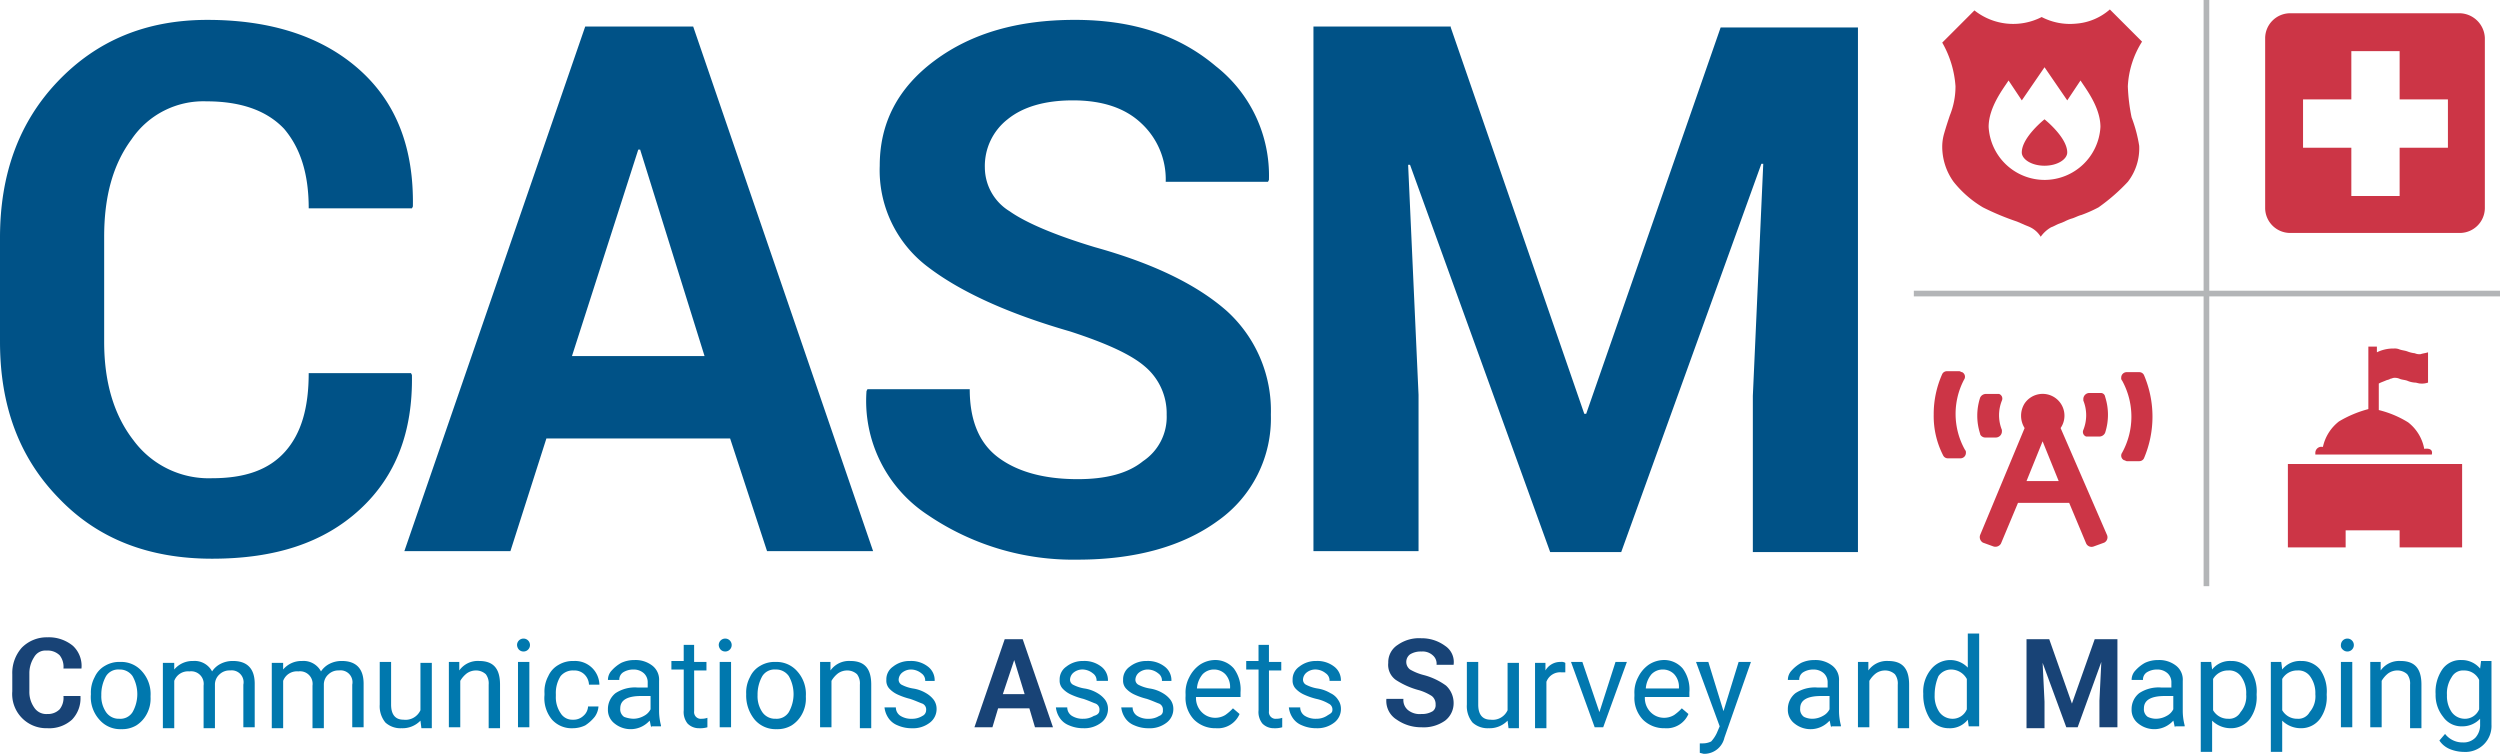
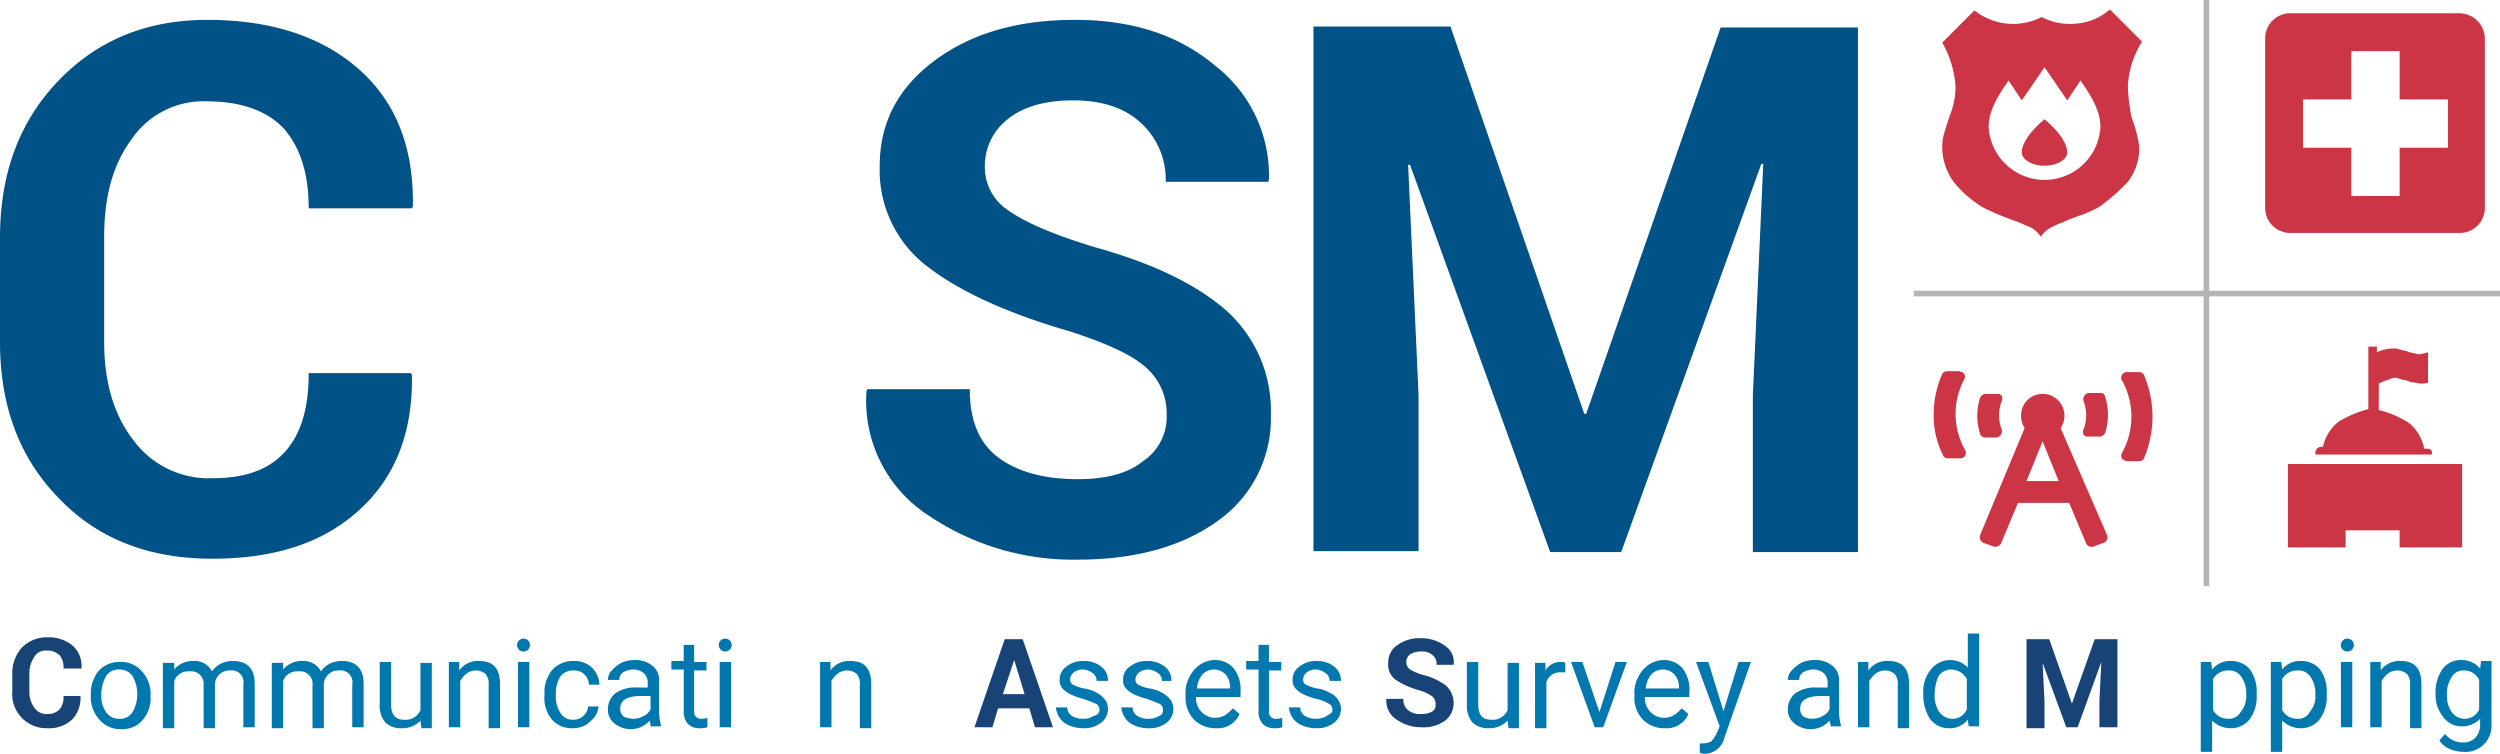
<svg xmlns="http://www.w3.org/2000/svg" width="313.76" height="94.603" viewBox="0 0 313.76 94.603">
  <g id="new-casm-logo" transform="translate(-0.001)">
    <g id="Group_100" data-name="Group 100" transform="translate(0.001 2.496)">
      <path id="Path_148" data-name="Path 148" d="M107.88,153.93l.119.238c.119,7.131-2.02,12.717-6.537,16.876s-10.578,6.18-18.54,6.18-14.381-2.5-19.253-7.606c-4.992-5.11-7.369-11.647-7.369-19.61V136.935c0-7.963,2.377-14.5,7.25-19.61S74.6,109.6,82.328,109.6c8.082,0,14.5,2.139,19.135,6.3s6.774,9.864,6.656,17.114l-.119.238H95.045c0-4.4-1.07-7.606-3.09-9.983-2.139-2.258-5.348-3.447-9.746-3.447a10.892,10.892,0,0,0-9.389,4.754c-2.377,3.209-3.447,7.25-3.447,12.241v13.192c0,4.992,1.188,9.151,3.684,12.36a11.739,11.739,0,0,0,9.864,4.754c4.16,0,7.131-1.07,9.151-3.328s2.971-5.467,2.971-9.864H107.88Z" transform="translate(-56.3 -109.6)" fill="#005287" />
-       <path id="Path_149" data-name="Path 149" d="M139.884,162H116.827l-4.516,14.143H99L121.7,110.3h13.549l22.581,65.842H144.519Zm-19.848-10.34h16.639l-8.082-25.909h-.238Z" transform="translate(-48.252 -109.468)" fill="#005287" />
      <path id="Path_150" data-name="Path 150" d="M185.477,159.16a7.687,7.687,0,0,0-2.734-6.061c-1.783-1.545-4.992-2.971-9.389-4.4-7.844-2.258-13.786-4.992-17.827-8.082a15.184,15.184,0,0,1-6.061-12.717c0-5.348,2.258-9.746,6.893-13.192s10.459-5.11,17.59-5.11c7.25,0,13.073,1.9,17.708,5.824a17.435,17.435,0,0,1,6.656,14.262l-.119.238H185.358a9.59,9.59,0,0,0-3.09-7.369q-3.031-2.852-8.557-2.852c-3.565,0-6.3.832-8.2,2.377a7.436,7.436,0,0,0-2.852,6.061,6.464,6.464,0,0,0,3.09,5.467c2.02,1.426,5.586,2.971,10.7,4.516,7.25,2.02,12.717,4.635,16.52,7.963a16.888,16.888,0,0,1,5.586,13.073,15.713,15.713,0,0,1-6.656,13.311c-4.4,3.209-10.34,4.873-17.59,4.873a32.409,32.409,0,0,1-18.778-5.586,17.106,17.106,0,0,1-7.725-15.569l.119-.238h12.836q0,5.883,3.565,8.557c2.377,1.783,5.7,2.734,9.983,2.734,3.565,0,6.3-.713,8.2-2.258A6.661,6.661,0,0,0,185.477,159.16Z" transform="translate(-39.056 -109.6)" fill="#005287" />
      <path id="Path_151" data-name="Path 151" d="M212.233,110.419l16.758,48.49h.238l16.876-48.49h17.233v65.842H250.146v-19.61l1.307-29.118h-.238l-17.59,48.728h-8.914l-17.59-48.609h-.238l1.307,28.88v19.61H195V110.3h17.233Z" transform="translate(-30.157 -109.468)" fill="#005287" />
    </g>
    <g id="Group_101" data-name="Group 101" transform="translate(1.546 79.985)">
      <path id="Path_152" data-name="Path 152" d="M66.157,182.287h0a3.855,3.855,0,0,1-1.07,2.852,4.246,4.246,0,0,1-3.09,1.07,4.287,4.287,0,0,1-4.4-4.635v-2.139a4.776,4.776,0,0,1,1.188-3.328A4.389,4.389,0,0,1,62,174.8a4.757,4.757,0,0,1,3.209,1.07,3.444,3.444,0,0,1,1.07,2.852H64.018a2.323,2.323,0,0,0-.475-1.664,2.155,2.155,0,0,0-1.664-.594,1.612,1.612,0,0,0-1.545.832,3.683,3.683,0,0,0-.594,2.02v2.258a3.4,3.4,0,0,0,.594,2.02,1.8,1.8,0,0,0,1.664.832,2.053,2.053,0,0,0,1.545-.594,2.324,2.324,0,0,0,.475-1.664h2.139Z" transform="translate(-57.6 -174.8)" fill="#184376" />
    </g>
    <g id="Group_102" data-name="Group 102" transform="translate(11.41 80.104)">
      <path id="Path_153" data-name="Path 153" d="M65.9,181.441a4.07,4.07,0,0,1,.475-2.139,3.072,3.072,0,0,1,1.307-1.426,3.487,3.487,0,0,1,1.9-.475,3.442,3.442,0,0,1,2.734,1.188,4.246,4.246,0,0,1,1.07,3.09v.119a4.07,4.07,0,0,1-.475,2.139,3.778,3.778,0,0,1-1.307,1.426,3.487,3.487,0,0,1-1.9.475,3.442,3.442,0,0,1-2.734-1.188,4.229,4.229,0,0,1-1.07-3.209Zm1.307.119A3.529,3.529,0,0,0,67.8,183.7a1.927,1.927,0,0,0,1.664.832,1.8,1.8,0,0,0,1.664-.832,4.577,4.577,0,0,0,0-4.516,1.927,1.927,0,0,0-1.664-.832,1.8,1.8,0,0,0-1.664.832A4.681,4.681,0,0,0,67.207,181.56Z" transform="translate(-65.9 -174.429)" fill="#0078ae" />
      <path id="Path_154" data-name="Path 154" d="M74.926,177.419v.951A2.992,2.992,0,0,1,77.3,177.3a2.481,2.481,0,0,1,2.377,1.307,2.806,2.806,0,0,1,1.07-.951,3.29,3.29,0,0,1,1.545-.357c1.783,0,2.734.951,2.734,2.852v5.467H83.6v-5.348a1.493,1.493,0,0,0-1.664-1.783,1.787,1.787,0,0,0-1.307.475,1.7,1.7,0,0,0-.594,1.307v5.467H78.611V180.39a1.576,1.576,0,0,0-1.783-1.783,1.833,1.833,0,0,0-1.9,1.188v5.942H73.5v-8.2h1.426Z" transform="translate(-64.468 -174.448)" fill="#0078ae" />
      <path id="Path_155" data-name="Path 155" d="M86.426,177.419v.951A2.992,2.992,0,0,1,88.8,177.3a2.481,2.481,0,0,1,2.377,1.307,2.806,2.806,0,0,1,1.07-.951,3.29,3.29,0,0,1,1.545-.357c1.783,0,2.734.951,2.734,2.852v5.467H95.1v-5.348a1.493,1.493,0,0,0-1.664-1.783,1.787,1.787,0,0,0-1.307.475,1.7,1.7,0,0,0-.594,1.307v5.467H90.111V180.39a1.576,1.576,0,0,0-1.783-1.783,1.833,1.833,0,0,0-1.9,1.188v5.942H85v-8.2h1.426Z" transform="translate(-62.3 -174.448)" fill="#0078ae" />
      <path id="Path_156" data-name="Path 156" d="M101.51,184.769a3.125,3.125,0,0,1-2.377.951,2.8,2.8,0,0,1-2.02-.713,3.217,3.217,0,0,1-.713-2.258V177.4h1.426v5.348c0,1.188.475,1.9,1.545,1.9a2.054,2.054,0,0,0,2.139-1.188v-5.942h1.426v8.2h-1.307Z" transform="translate(-60.151 -174.429)" fill="#0078ae" />
      <path id="Path_157" data-name="Path 157" d="M105.007,177.419v1.07a2.844,2.844,0,0,1,2.5-1.189c1.783,0,2.615.951,2.615,2.971v5.467h-1.426v-5.467a1.912,1.912,0,0,0-.357-1.307,1.816,1.816,0,0,0-1.188-.475,2.008,2.008,0,0,0-1.188.357,3.2,3.2,0,0,0-.832.951v5.824H103.7v-8.2Z" transform="translate(-58.775 -174.448)" fill="#0078ae" />
      <path id="Path_158" data-name="Path 158" d="M110.9,175.732a.812.812,0,1,1,.238.594A.908.908,0,0,1,110.9,175.732Zm1.545,10.34h-1.426v-8.2h1.426Z" transform="translate(-57.418 -174.9)" fill="#0078ae" />
      <path id="Path_159" data-name="Path 159" d="M117.365,184.669a1.787,1.787,0,0,0,1.307-.475,1.65,1.65,0,0,0,.594-1.188h1.307a2.492,2.492,0,0,1-.475,1.307,5.109,5.109,0,0,1-1.188,1.07,3.66,3.66,0,0,1-1.545.357,3.319,3.319,0,0,1-2.615-1.07,4.2,4.2,0,0,1-.951-3.09v-.238a4.07,4.07,0,0,1,.475-2.139,3.024,3.024,0,0,1,1.307-1.426,3.487,3.487,0,0,1,1.9-.475,3.049,3.049,0,0,1,3.209,2.971h-1.307a1.909,1.909,0,0,0-.594-1.307,1.787,1.787,0,0,0-1.307-.475,1.994,1.994,0,0,0-1.664.713,3.937,3.937,0,0,0-.594,2.258v.238a3.529,3.529,0,0,0,.594,2.139A1.705,1.705,0,0,0,117.365,184.669Z" transform="translate(-56.872 -174.448)" fill="#0078ae" />
      <path id="Path_160" data-name="Path 160" d="M125.967,185.638c-.119-.119-.119-.475-.238-.832a3.195,3.195,0,0,1-4.4.357,2.138,2.138,0,0,1-.832-1.783,2.539,2.539,0,0,1,.951-2.02,4.415,4.415,0,0,1,2.734-.713h1.307v-.594a1.526,1.526,0,0,0-.475-1.188,1.9,1.9,0,0,0-1.307-.475,2.4,2.4,0,0,0-1.307.357,1.081,1.081,0,0,0-.475.951H120.5a1.7,1.7,0,0,1,.475-1.188,4.653,4.653,0,0,1,1.188-.951,3.8,3.8,0,0,1,1.664-.357,3.427,3.427,0,0,1,2.258.713,2.216,2.216,0,0,1,.832,1.9v3.8a7.193,7.193,0,0,0,.238,1.783v.119h-1.189Zm-2.258-1.07a2.709,2.709,0,0,0,1.307-.357,1.872,1.872,0,0,0,.832-.832v-1.664H124.66c-1.664,0-2.615.475-2.615,1.545a1.158,1.158,0,0,0,.475,1.07A3.516,3.516,0,0,0,123.709,184.569Z" transform="translate(-55.609 -174.467)" fill="#0078ae" />
      <path id="Path_161" data-name="Path 161" d="M130.052,175.719v2.02H131.6v1.07h-1.545v5.111a.84.84,0,0,0,.951.951,2.091,2.091,0,0,0,.713-.119v1.188a3.291,3.291,0,0,1-1.07.119,1.968,1.968,0,0,1-1.426-.594,2.323,2.323,0,0,1-.475-1.664V178.69H127.2v-1.07h1.545V175.6h1.307Z" transform="translate(-54.346 -174.768)" fill="#0078ae" />
      <path id="Path_162" data-name="Path 162" d="M132.2,175.732a.812.812,0,1,1,.238.594A.908.908,0,0,1,132.2,175.732Zm1.545,10.34h-1.426v-8.2h1.426Z" transform="translate(-53.403 -174.9)" fill="#0078ae" />
-       <path id="Path_163" data-name="Path 163" d="M135.1,181.441a4.07,4.07,0,0,1,.475-2.139,3.072,3.072,0,0,1,1.307-1.426,3.487,3.487,0,0,1,1.9-.475,3.442,3.442,0,0,1,2.734,1.188,4.246,4.246,0,0,1,1.07,3.09v.119a4.07,4.07,0,0,1-.475,2.139,3.778,3.778,0,0,1-1.307,1.426,3.487,3.487,0,0,1-1.9.475,3.442,3.442,0,0,1-2.734-1.188,4.757,4.757,0,0,1-1.07-3.209Zm1.426.119a3.529,3.529,0,0,0,.594,2.139,1.927,1.927,0,0,0,1.664.832,1.8,1.8,0,0,0,1.664-.832,4.577,4.577,0,0,0,0-4.516,1.927,1.927,0,0,0-1.664-.832,1.8,1.8,0,0,0-1.664.832A4.681,4.681,0,0,0,136.526,181.56Z" transform="translate(-52.857 -174.429)" fill="#0078ae" />
      <path id="Path_164" data-name="Path 164" d="M144.207,177.419v1.07a2.844,2.844,0,0,1,2.5-1.189c1.783,0,2.615.951,2.615,2.971v5.467h-1.426v-5.467a1.912,1.912,0,0,0-.357-1.307,1.816,1.816,0,0,0-1.188-.475,2.008,2.008,0,0,0-1.188.357,3.2,3.2,0,0,0-.832.951v5.824H142.9v-8.2Z" transform="translate(-51.387 -174.448)" fill="#0078ae" />
-       <path id="Path_165" data-name="Path 165" d="M154.929,183.48a.8.8,0,0,0-.475-.832c-.357-.119-.832-.357-1.545-.594a8.523,8.523,0,0,1-1.664-.594,3.281,3.281,0,0,1-.951-.713,1.453,1.453,0,0,1-.357-1.07,1.927,1.927,0,0,1,.832-1.664,3.318,3.318,0,0,1,2.139-.713,3.427,3.427,0,0,1,2.258.713A2.138,2.138,0,0,1,156,179.8h-1.188a1.081,1.081,0,0,0-.475-.951,2.112,2.112,0,0,0-1.188-.475,1.774,1.774,0,0,0-1.188.357,1.2,1.2,0,0,0-.475.832.719.719,0,0,0,.357.713,4.788,4.788,0,0,0,1.426.475,4.462,4.462,0,0,1,1.664.594,3.2,3.2,0,0,1,.951.832,1.917,1.917,0,0,1,.357,1.07,2.138,2.138,0,0,1-.832,1.783,3.427,3.427,0,0,1-2.258.713,4.342,4.342,0,0,1-1.783-.357,2.483,2.483,0,0,1-1.188-.951,2.924,2.924,0,0,1-.475-1.307h1.426a1.248,1.248,0,0,0,.594,1.07,2.535,2.535,0,0,0,1.426.357,2.4,2.4,0,0,0,1.307-.357A.8.8,0,0,0,154.929,183.48Z" transform="translate(-50.105 -174.448)" fill="#0078ae" />
    </g>
    <g id="Group_103" data-name="Group 103" transform="translate(122.296 80.223)">
      <path id="Path_166" data-name="Path 166" d="M166.093,183.676h-3.922l-.713,2.377H159.2L163,175h2.258l3.8,11.053h-2.258Zm-3.328-1.783H165.5l-1.307-4.279h0Z" transform="translate(-159.2 -175)" fill="#184376" />
    </g>
    <g id="Group_104" data-name="Group 104" transform="translate(132.517 80.936)">
      <path id="Path_167" data-name="Path 167" d="M173.267,183.48a.8.8,0,0,0-.475-.832c-.357-.119-.832-.357-1.545-.594a8.523,8.523,0,0,1-1.664-.594,3.281,3.281,0,0,1-.951-.713,1.453,1.453,0,0,1-.357-1.07,1.927,1.927,0,0,1,.832-1.664,3.318,3.318,0,0,1,2.139-.713,3.427,3.427,0,0,1,2.258.713,2.138,2.138,0,0,1,.832,1.783H172.91a1.081,1.081,0,0,0-.475-.951,2.112,2.112,0,0,0-1.188-.475,1.774,1.774,0,0,0-1.188.357,1.2,1.2,0,0,0-.475.832.719.719,0,0,0,.357.713,4.788,4.788,0,0,0,1.426.475,4.462,4.462,0,0,1,1.664.594,3.2,3.2,0,0,1,.951.832,1.917,1.917,0,0,1,.357,1.07,2.138,2.138,0,0,1-.832,1.783,3.427,3.427,0,0,1-2.258.713,4.342,4.342,0,0,1-1.783-.357,2.483,2.483,0,0,1-1.188-.951,2.924,2.924,0,0,1-.475-1.307h1.426a1.248,1.248,0,0,0,.594,1.07,2.534,2.534,0,0,0,1.426.357,2.4,2.4,0,0,0,1.307-.357Q173.267,184.015,173.267,183.48Z" transform="translate(-167.8 -175.28)" fill="#0278af" />
      <path id="Path_168" data-name="Path 168" d="M179.929,183.48a.8.8,0,0,0-.475-.832c-.357-.119-.832-.357-1.545-.594a8.523,8.523,0,0,1-1.664-.594,3.281,3.281,0,0,1-.951-.713,1.453,1.453,0,0,1-.357-1.07,1.927,1.927,0,0,1,.832-1.664,3.318,3.318,0,0,1,2.139-.713,3.427,3.427,0,0,1,2.258.713A2.138,2.138,0,0,1,181,179.8h-1.188a1.081,1.081,0,0,0-.475-.951,2.112,2.112,0,0,0-1.188-.475,1.774,1.774,0,0,0-1.188.357,1.2,1.2,0,0,0-.475.832.719.719,0,0,0,.357.713,4.788,4.788,0,0,0,1.426.475,4.462,4.462,0,0,1,1.664.594,3.2,3.2,0,0,1,.951.832,1.917,1.917,0,0,1,.357,1.07,2.138,2.138,0,0,1-.832,1.783,3.427,3.427,0,0,1-2.258.713,4.342,4.342,0,0,1-1.783-.357,2.483,2.483,0,0,1-1.188-.951,2.924,2.924,0,0,1-.475-1.307h1.426a1.248,1.248,0,0,0,.594,1.07,2.535,2.535,0,0,0,1.426.357,2.4,2.4,0,0,0,1.307-.357A.652.652,0,0,0,179.929,183.48Z" transform="translate(-166.499 -175.28)" fill="#0278af" />
      <path id="Path_169" data-name="Path 169" d="M185.3,185.757a3.765,3.765,0,0,1-2.734-1.07,3.955,3.955,0,0,1-1.07-2.971v-.238a4.07,4.07,0,0,1,.475-2.139,4.138,4.138,0,0,1,1.307-1.545,3.537,3.537,0,0,1,1.783-.594,3.07,3.07,0,0,1,2.5,1.07,4.429,4.429,0,0,1,.832,2.971v.594h-5.586a2.509,2.509,0,0,0,.713,1.9,2.346,2.346,0,0,0,1.664.713,2.4,2.4,0,0,0,1.307-.357,5.952,5.952,0,0,0,.951-.832l.832.713A2.968,2.968,0,0,1,185.3,185.757Zm-.238-7.369a1.968,1.968,0,0,0-1.426.594,3.112,3.112,0,0,0-.713,1.783h4.16v-.119a2.351,2.351,0,0,0-.594-1.664A1.968,1.968,0,0,0,185.065,178.389Z" transform="translate(-165.218 -175.298)" fill="#0278af" />
      <path id="Path_170" data-name="Path 170" d="M190.752,175.719v2.02H192.3v1.07h-1.545v5.111a.84.84,0,0,0,.951.951,2.091,2.091,0,0,0,.713-.119v1.188a3.291,3.291,0,0,1-1.07.119,1.968,1.968,0,0,1-1.426-.594,2.323,2.323,0,0,1-.475-1.664V178.69H187.9v-1.07h1.545V175.6h1.307Z" transform="translate(-164.011 -175.6)" fill="#0278af" />
      <path id="Path_171" data-name="Path 171" d="M197.867,183.48a.8.8,0,0,0-.475-.832,5.17,5.17,0,0,0-1.545-.594,8.523,8.523,0,0,1-1.664-.594,3.281,3.281,0,0,1-.951-.713,1.453,1.453,0,0,1-.357-1.07,1.927,1.927,0,0,1,.832-1.664,3.318,3.318,0,0,1,2.139-.713,3.427,3.427,0,0,1,2.258.713,2.138,2.138,0,0,1,.832,1.783H197.51a1.081,1.081,0,0,0-.475-.951,2.112,2.112,0,0,0-1.188-.475,1.774,1.774,0,0,0-1.188.357,1.2,1.2,0,0,0-.475.832.719.719,0,0,0,.357.713,4.788,4.788,0,0,0,1.426.475,4.462,4.462,0,0,1,1.664.594,2.2,2.2,0,0,1,.951.832,1.917,1.917,0,0,1,.357,1.07,2.138,2.138,0,0,1-.832,1.783,3.427,3.427,0,0,1-2.258.713,4.342,4.342,0,0,1-1.783-.357,2.483,2.483,0,0,1-1.188-.951,2.924,2.924,0,0,1-.475-1.307h1.426a1.248,1.248,0,0,0,.594,1.07,2.534,2.534,0,0,0,1.426.357,2.4,2.4,0,0,0,1.307-.357C197.511,183.956,197.867,183.837,197.867,183.48Z" transform="translate(-163.163 -175.28)" fill="#0278af" />
    </g>
    <g id="Group_105" data-name="Group 105" transform="translate(173.995 80.104)">
      <path id="Path_172" data-name="Path 172" d="M208.88,183.219a1.29,1.29,0,0,0-.475-1.07,6.358,6.358,0,0,0-1.545-.713,10.025,10.025,0,0,1-2.971-1.307,2.317,2.317,0,0,1-.951-2.139,2.574,2.574,0,0,1,1.188-2.258,4.64,4.64,0,0,1,2.971-.832,4.928,4.928,0,0,1,2.971.951,2.424,2.424,0,0,1,1.07,2.377H209a1.378,1.378,0,0,0-.475-1.188,1.894,1.894,0,0,0-1.426-.475,2.534,2.534,0,0,0-1.426.357,1.188,1.188,0,0,0,0,1.9,6.788,6.788,0,0,0,1.783.713,8.365,8.365,0,0,1,2.734,1.307,2.976,2.976,0,0,1,.951,2.139,2.76,2.76,0,0,1-1.07,2.258,4.64,4.64,0,0,1-2.971.832,5.3,5.3,0,0,1-3.09-.951,2.76,2.76,0,0,1-1.307-2.615h2.139a1.621,1.621,0,0,0,.594,1.426,2.324,2.324,0,0,0,1.664.475,2.535,2.535,0,0,0,1.426-.357A.925.925,0,0,0,208.88,183.219Z" transform="translate(-202.7 -174.9)" fill="#184376" />
    </g>
    <g id="Group_106" data-name="Group 106" transform="translate(184.097 79.51)">
      <path id="Path_173" data-name="Path 173" d="M216.311,184.769a3.125,3.125,0,0,1-2.377.951,2.8,2.8,0,0,1-2.02-.713,3.217,3.217,0,0,1-.713-2.258V177.4h1.426v5.348c0,1.188.475,1.9,1.545,1.9a2.054,2.054,0,0,0,2.139-1.188v-5.942h1.426v8.2h-1.307Z" transform="translate(-211.2 -173.835)" fill="#0278af" />
      <path id="Path_174" data-name="Path 174" d="M222.441,178.707h-.713a1.833,1.833,0,0,0-1.9,1.188v5.824H218.4v-8.2h1.307v.951a2.141,2.141,0,0,1,1.9-1.07.891.891,0,0,1,.594.119v1.188Z" transform="translate(-209.843 -173.835)" fill="#0278af" />
      <path id="Path_175" data-name="Path 175" d="M225.765,183.7l2.02-6.3h1.426l-2.971,8.2h-1.07l-2.971-8.2h1.426Z" transform="translate(-209.127 -173.835)" fill="#0278af" />
      <path id="Path_176" data-name="Path 176" d="M232.7,185.757a3.765,3.765,0,0,1-2.734-1.07,3.955,3.955,0,0,1-1.07-2.971v-.238a4.07,4.07,0,0,1,.475-2.139,4.138,4.138,0,0,1,1.307-1.545,3.537,3.537,0,0,1,1.783-.594,3.07,3.07,0,0,1,2.5,1.07,4.429,4.429,0,0,1,.832,2.971v.594h-5.586a2.509,2.509,0,0,0,.713,1.9,2.346,2.346,0,0,0,1.664.713,2.4,2.4,0,0,0,1.307-.357,5.952,5.952,0,0,0,.951-.832l.832.713A2.968,2.968,0,0,1,232.7,185.757Zm-.238-7.369a1.968,1.968,0,0,0-1.426.594,3.112,3.112,0,0,0-.713,1.783h4.16v-.119a2.351,2.351,0,0,0-.594-1.664A1.968,1.968,0,0,0,232.465,178.389Z" transform="translate(-207.864 -173.872)" fill="#0278af" />
      <path id="Path_177" data-name="Path 177" d="M238.847,183.58l1.9-6.18h1.545l-3.328,9.508a2.591,2.591,0,0,1-2.377,2.02h-.238l-.475-.119v-1.188h.357a2.373,2.373,0,0,0,1.07-.238,4.148,4.148,0,0,0,.713-1.07l.357-.832L235.4,177.4h1.545Z" transform="translate(-206.639 -173.835)" fill="#0278af" />
      <path id="Path_178" data-name="Path 178" d="M250.567,185.638c-.119-.119-.119-.475-.238-.832a3.195,3.195,0,0,1-4.4.357,2.138,2.138,0,0,1-.832-1.783,2.539,2.539,0,0,1,.951-2.02,4.415,4.415,0,0,1,2.734-.713h1.307v-.594a1.526,1.526,0,0,0-.475-1.188,1.9,1.9,0,0,0-1.307-.475,2.4,2.4,0,0,0-1.307.357,1.081,1.081,0,0,0-.475.951H245.1a1.7,1.7,0,0,1,.475-1.188,4.652,4.652,0,0,1,1.188-.951,3.8,3.8,0,0,1,1.664-.357,3.427,3.427,0,0,1,2.258.713,2.216,2.216,0,0,1,.832,1.9v3.8a7.194,7.194,0,0,0,.238,1.783v.119h-1.188Zm-2.377-1.07a2.709,2.709,0,0,0,1.307-.357,1.872,1.872,0,0,0,.832-.832v-1.664h-1.07c-1.664,0-2.615.475-2.615,1.545a1.159,1.159,0,0,0,.475,1.07A2.373,2.373,0,0,0,248.19,184.569Z" transform="translate(-204.81 -173.872)" fill="#0278af" />
      <path id="Path_179" data-name="Path 179" d="M253.807,177.419v1.07a2.844,2.844,0,0,1,2.5-1.189c1.783,0,2.615.951,2.615,2.971v5.467h-1.426v-5.467a1.912,1.912,0,0,0-.357-1.307,1.816,1.816,0,0,0-1.189-.475,2.008,2.008,0,0,0-1.188.357,3.2,3.2,0,0,0-.832.951v5.824H252.5v-8.2Z" transform="translate(-203.416 -173.853)" fill="#0278af" />
      <path id="Path_180" data-name="Path 180" d="M259.4,182.006a4.383,4.383,0,0,1,.951-3.09,3.1,3.1,0,0,1,2.377-1.188,3.043,3.043,0,0,1,2.258.951V174.4h1.426v11.647H265.1l-.119-.832a2.834,2.834,0,0,1-2.377,1.07,2.923,2.923,0,0,1-2.377-1.188,5.62,5.62,0,0,1-.832-3.09Zm1.426.119a3.529,3.529,0,0,0,.594,2.139,2.032,2.032,0,0,0,1.545.832,1.93,1.93,0,0,0,1.9-1.188v-3.8a2.259,2.259,0,0,0-1.9-1.188,1.927,1.927,0,0,0-1.664.832A5.965,5.965,0,0,0,260.826,182.125Z" transform="translate(-202.115 -174.4)" fill="#0278af" />
    </g>
    <g id="Group_107" data-name="Group 107" transform="translate(254.337 80.223)">
      <path id="Path_181" data-name="Path 181" d="M273.152,175,276,183.082h0L278.857,175h2.852v11.053h-2.258v-3.328l.238-4.873h0l-2.971,8.2h-1.426l-2.971-8.082h0l.238,4.873v3.328H270.3V175Z" transform="translate(-270.3 -175)" fill="#184376" />
    </g>
    <g id="Group_108" data-name="Group 108" transform="translate(267.529 80.104)">
-       <path id="Path_182" data-name="Path 182" d="M286.867,185.638c-.119-.119-.119-.475-.238-.832a3.195,3.195,0,0,1-4.4.357,2.138,2.138,0,0,1-.832-1.783,2.539,2.539,0,0,1,.951-2.02,4.415,4.415,0,0,1,2.734-.713h1.307v-.594a1.526,1.526,0,0,0-.475-1.188,1.9,1.9,0,0,0-1.307-.475,2.4,2.4,0,0,0-1.307.357,1.081,1.081,0,0,0-.475.951H281.4a1.7,1.7,0,0,1,.475-1.188,4.652,4.652,0,0,1,1.188-.951,3.8,3.8,0,0,1,1.664-.357,3.427,3.427,0,0,1,2.258.713,2.216,2.216,0,0,1,.832,1.9v3.8a7.194,7.194,0,0,0,.238,1.783v.119h-1.188Zm-2.377-1.07a2.709,2.709,0,0,0,1.307-.357,1.872,1.872,0,0,0,.832-.832v-1.664h-1.07c-1.664,0-2.615.475-2.615,1.545a1.159,1.159,0,0,0,.475,1.07A2.373,2.373,0,0,0,284.49,184.569Z" transform="translate(-281.4 -174.467)" fill="#0278af" />
      <path id="Path_183" data-name="Path 183" d="M295.712,181.579a4.64,4.64,0,0,1-.832,2.971,2.925,2.925,0,0,1-2.377,1.188,3.318,3.318,0,0,1-2.377-.951v3.922H288.7V177.419h1.307l.119.951a2.834,2.834,0,0,1,2.377-1.07,2.992,2.992,0,0,1,2.377,1.07,4.781,4.781,0,0,1,.832,3.09Zm-1.307-.119a3.529,3.529,0,0,0-.594-2.139,1.8,1.8,0,0,0-1.664-.832,2.142,2.142,0,0,0-1.9,1.07v3.922a2.142,2.142,0,0,0,1.9,1.07,1.612,1.612,0,0,0,1.545-.832A3.026,3.026,0,0,0,294.4,181.46Z" transform="translate(-280.024 -174.448)" fill="#0278af" />
      <path id="Path_184" data-name="Path 184" d="M303.112,181.579a4.64,4.64,0,0,1-.832,2.971,2.925,2.925,0,0,1-2.377,1.188,3.318,3.318,0,0,1-2.377-.951v3.922H296.1V177.419h1.307l.119.951a2.834,2.834,0,0,1,2.377-1.07,2.992,2.992,0,0,1,2.377,1.07,4.781,4.781,0,0,1,.832,3.09Zm-1.426-.119a3.529,3.529,0,0,0-.594-2.139,1.8,1.8,0,0,0-1.664-.832,2.142,2.142,0,0,0-1.9,1.07v3.922a2.142,2.142,0,0,0,1.9,1.07,1.612,1.612,0,0,0,1.545-.832A3.026,3.026,0,0,0,301.686,181.46Z" transform="translate(-278.629 -174.448)" fill="#0278af" />
      <path id="Path_185" data-name="Path 185" d="M303.5,175.732a.812.812,0,1,1,.238.594A.654.654,0,0,1,303.5,175.732Zm1.426,10.34H303.5v-8.2h1.426Z" transform="translate(-277.234 -174.9)" fill="#0278af" />
      <path id="Path_186" data-name="Path 186" d="M307.907,177.419v1.07a2.844,2.844,0,0,1,2.5-1.189c1.783,0,2.615.951,2.615,2.971v5.467h-1.426v-5.467a1.912,1.912,0,0,0-.357-1.307,1.816,1.816,0,0,0-1.189-.475,2.008,2.008,0,0,0-1.188.357,3.2,3.2,0,0,0-.832.951v5.824H306.6v-8.2Z" transform="translate(-276.65 -174.448)" fill="#0278af" />
      <path id="Path_187" data-name="Path 187" d="M313.5,181.479a5,5,0,0,1,.832-3.09,2.774,2.774,0,0,1,2.377-1.188,2.992,2.992,0,0,1,2.377,1.07l.119-.951h1.307v7.963a3.265,3.265,0,0,1-3.447,3.447,4.769,4.769,0,0,1-1.783-.357,2.906,2.906,0,0,1-1.307-1.07l.713-.832a2.76,2.76,0,0,0,2.258,1.07,2.053,2.053,0,0,0,1.545-.594,2.351,2.351,0,0,0,.594-1.664v-.713a3.043,3.043,0,0,1-2.258.951,2.774,2.774,0,0,1-2.377-1.188A4.337,4.337,0,0,1,313.5,181.479Zm1.426.119a3.529,3.529,0,0,0,.594,2.139,2.032,2.032,0,0,0,1.545.832,1.93,1.93,0,0,0,1.9-1.188V179.7a2.038,2.038,0,0,0-1.9-1.188,1.612,1.612,0,0,0-1.545.832A3.673,3.673,0,0,0,314.926,181.6Z" transform="translate(-275.35 -174.467)" fill="#0278af" />
    </g>
    <g id="Group_96-2_2_" transform="translate(240.194)">
      <g id="Icon_map-fire-station_3_" transform="translate(3.565 1.188)">
        <path id="Path_188" data-name="Path 188" d="M274.236,122.286s-2.852,2.258-2.852,4.16c0,.832,1.188,1.664,2.852,1.664s2.852-.832,2.852-1.664C277.088,124.545,274.236,122.286,274.236,122.286Zm10.459-4.16a11.49,11.49,0,0,1,1.783-5.586l-4.041-4.041a7.247,7.247,0,0,1-4.279,1.783,7.7,7.7,0,0,1-4.279-.832,7.825,7.825,0,0,1-8.438-.832L261.4,112.66a12.746,12.746,0,0,1,1.664,5.467,9.685,9.685,0,0,1-.713,3.684c-.238.713-.475,1.426-.713,2.258a6.021,6.021,0,0,0-.238,1.545,7.563,7.563,0,0,0,1.426,4.516,13.536,13.536,0,0,0,3.684,3.209,32.672,32.672,0,0,0,4.279,1.783l.832.357c.238.119.594.238.832.357a3.162,3.162,0,0,1,1.307,1.188,4.112,4.112,0,0,1,1.307-1.188c.357-.119.713-.357,1.07-.475l.594-.238a5.792,5.792,0,0,1,.832-.357c.475-.119.832-.357,1.307-.475a16.833,16.833,0,0,0,2.139-.951,23.788,23.788,0,0,0,3.684-3.209,6.844,6.844,0,0,0,1.426-4.516,17.486,17.486,0,0,0-.951-3.565,23.488,23.488,0,0,1-.475-3.922Zm-10.459,11.766a7.038,7.038,0,0,1-7.012-6.656c0-2.5,1.9-4.873,2.5-5.824l1.664,2.5,2.852-4.16,2.852,4.16,1.664-2.5c.594.951,2.5,3.328,2.5,5.824A7.038,7.038,0,0,1,274.236,129.893Z" transform="translate(-261.4 -108.5)" fill="#cc3546" />
      </g>
      <g id="Icon_material-local-hospital_3_" transform="translate(44.093 1.664)">
        <path id="Path_189" data-name="Path 189" d="M319.983,108.9H298.59a3.146,3.146,0,0,0-3.09,3.09v21.393a3.146,3.146,0,0,0,3.09,3.09h21.393a3.146,3.146,0,0,0,3.09-3.09V111.99A3.23,3.23,0,0,0,319.983,108.9Zm-1.545,16.876h-6.061v6.061h-6.061v-6.061h-6.061v-6.061h6.061v-6.061h6.061v6.061h6.061Z" transform="translate(-295.5 -108.9)" fill="#cc3546" />
      </g>
      <g id="Icon_awesome-broadcast-tower_3_" transform="translate(2.496 46.589)">
        <path id="Path_190" data-name="Path 190" d="M266.918,155.019h1.426a.767.767,0,0,0,.713-.713v-.238a4.937,4.937,0,0,1,0-3.684.614.614,0,0,0-.357-.832h-1.664a.8.8,0,0,0-.713.475,7.329,7.329,0,0,0,0,4.516C266.324,154.782,266.68,155.019,266.918,155.019Zm-2.615-7.25a.642.642,0,0,0-.238-.951h0c-.119,0-.238-.119-.357-.119h-1.545a.654.654,0,0,0-.594.357,12.308,12.308,0,0,0-1.07,5.11,10.78,10.78,0,0,0,1.189,5.11.654.654,0,0,0,.594.357h1.545a.685.685,0,0,0,.713-.713.437.437,0,0,0-.119-.357,9.232,9.232,0,0,1-.119-8.795Zm22.581-.594a.654.654,0,0,0-.594-.357h-1.545a.685.685,0,0,0-.713.713.437.437,0,0,0,.119.357,9.38,9.38,0,0,1,0,9.032.642.642,0,0,0,.238.951h0c.119,0,.238.119.357.119h1.545a.654.654,0,0,0,.594-.357,13.31,13.31,0,0,0,0-10.459Zm-5.467,2.258h-1.426a.767.767,0,0,0-.713.713v.238a4.937,4.937,0,0,1,0,3.684.614.614,0,0,0,.357.832H281.3a.8.8,0,0,0,.713-.475,7.329,7.329,0,0,0,0-4.516A.544.544,0,0,0,281.417,149.434Zm-4.992,4.4a2.736,2.736,0,1,0-4.516-3.09,2.9,2.9,0,0,0,0,3.09l-5.586,13.43a.8.8,0,0,0,.357.951h0l1.307.475a.8.8,0,0,0,.951-.357h0l2.139-5.11H277.5l2.139,5.11a.749.749,0,0,0,.951.357h0l1.307-.475a.749.749,0,0,0,.357-.951h0Zm-4.279,6.656,2.02-4.992,2.02,4.992Z" transform="translate(-260.5 -146.7)" fill="#cc3546" />
      </g>
      <g id="Icon_map-local-government_3_" transform="translate(46.945 43.499)">
        <path id="Path_191" data-name="Path 191" d="M319.768,158.837V169.3h-7.844v-2.139H305.15V169.3H297.9V158.837Zm-4.754-1.9a5.454,5.454,0,0,0-2.02-3.328,12.722,12.722,0,0,0-3.684-1.545h0v-3.328l.238-.119.594-.238c.238-.119.475-.119.594-.238.119,0,.357-.119.475-.119a1.507,1.507,0,0,1,.713.119c.238.119.594.119.951.238a2.8,2.8,0,0,0,.951.238c.238,0,.475.119.713.119a2.317,2.317,0,0,0,.951-.119v-3.8c-.357.119-.594.119-.951.238a1.507,1.507,0,0,1-.713-.119,3.674,3.674,0,0,1-.951-.238c-.357-.119-.594-.119-.951-.238a1.507,1.507,0,0,0-.713-.119,4.662,4.662,0,0,0-2.139.475V144.1H308v7.844h0a14.267,14.267,0,0,0-3.684,1.545,5.525,5.525,0,0,0-2.02,3.209.762.762,0,0,0-.951.713v.238h14.618c.238-.951-.951-.713-.951-.713Z" transform="translate(-297.9 -144.1)" fill="#cc3546" />
      </g>
      <g id="Line_57_2_" transform="translate(36.368)">
        <rect id="Rectangle_509" data-name="Rectangle 509" width="0.713" height="73.567" fill="#b3b5b7" />
      </g>
      <g id="Line_58_2_" transform="translate(0 36.486)">
        <rect id="Rectangle_510" data-name="Rectangle 510" width="73.567" height="0.713" fill="#b3b5b7" />
      </g>
    </g>
  </g>
</svg>